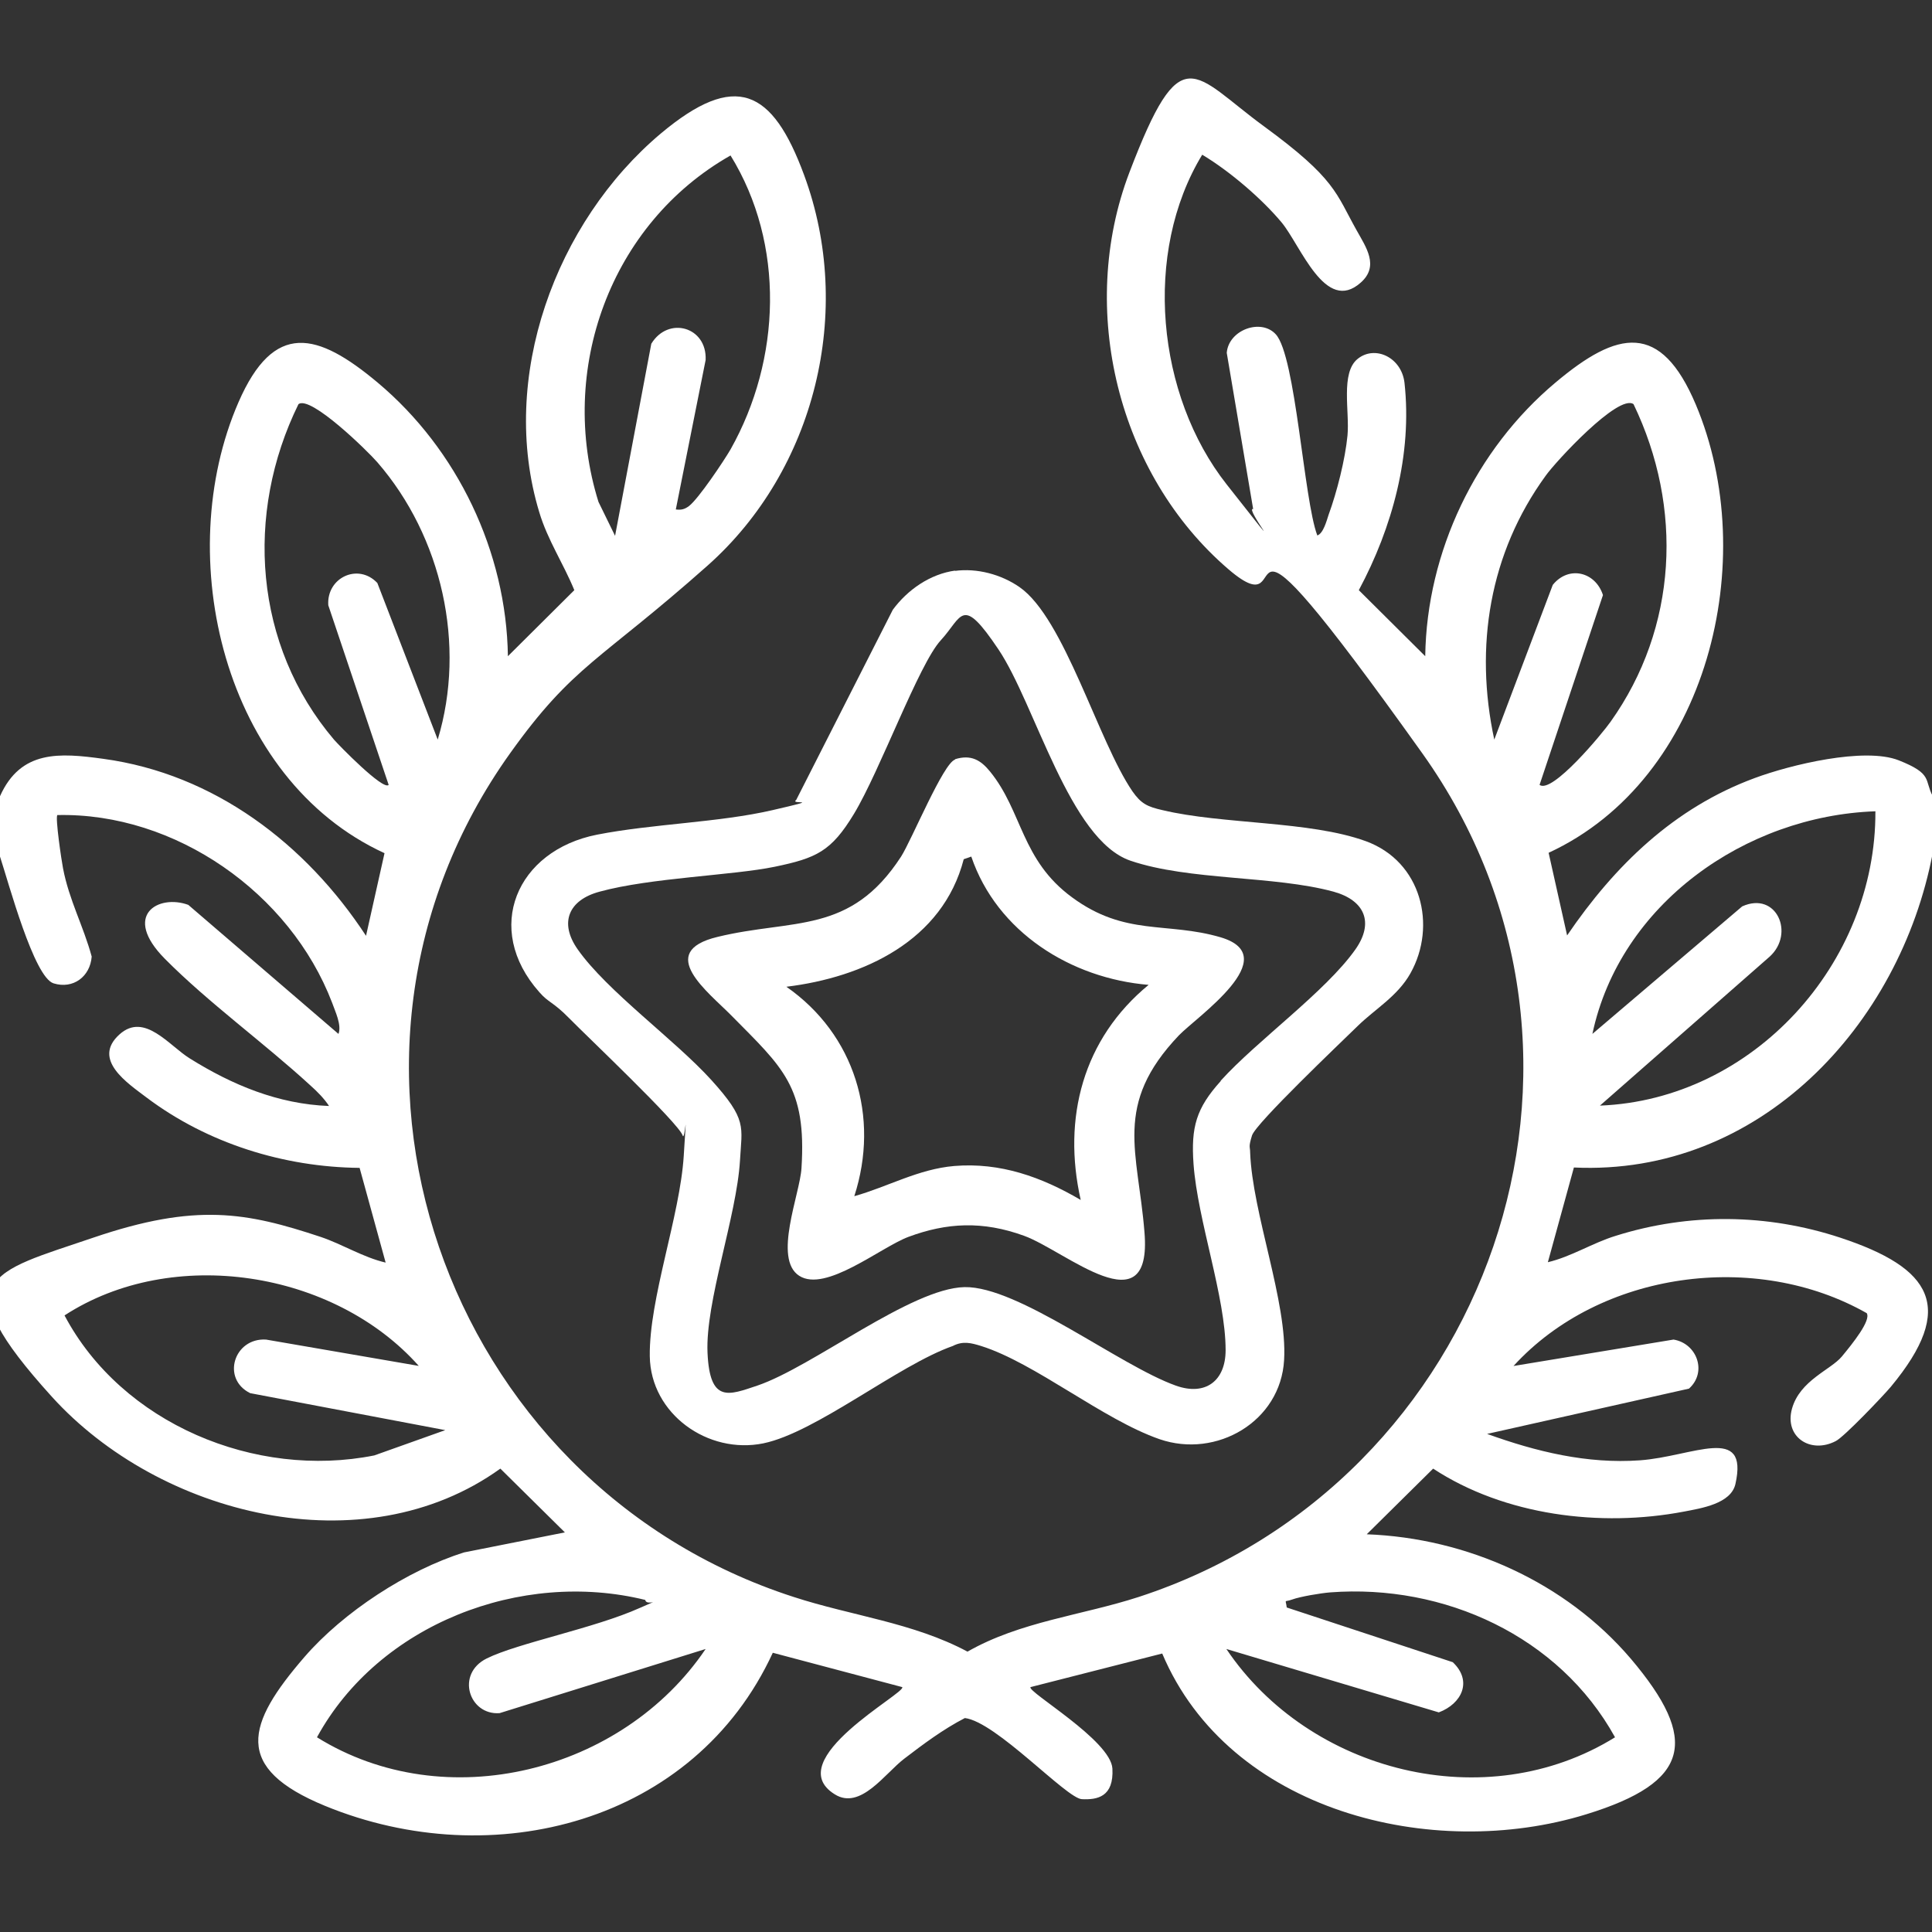
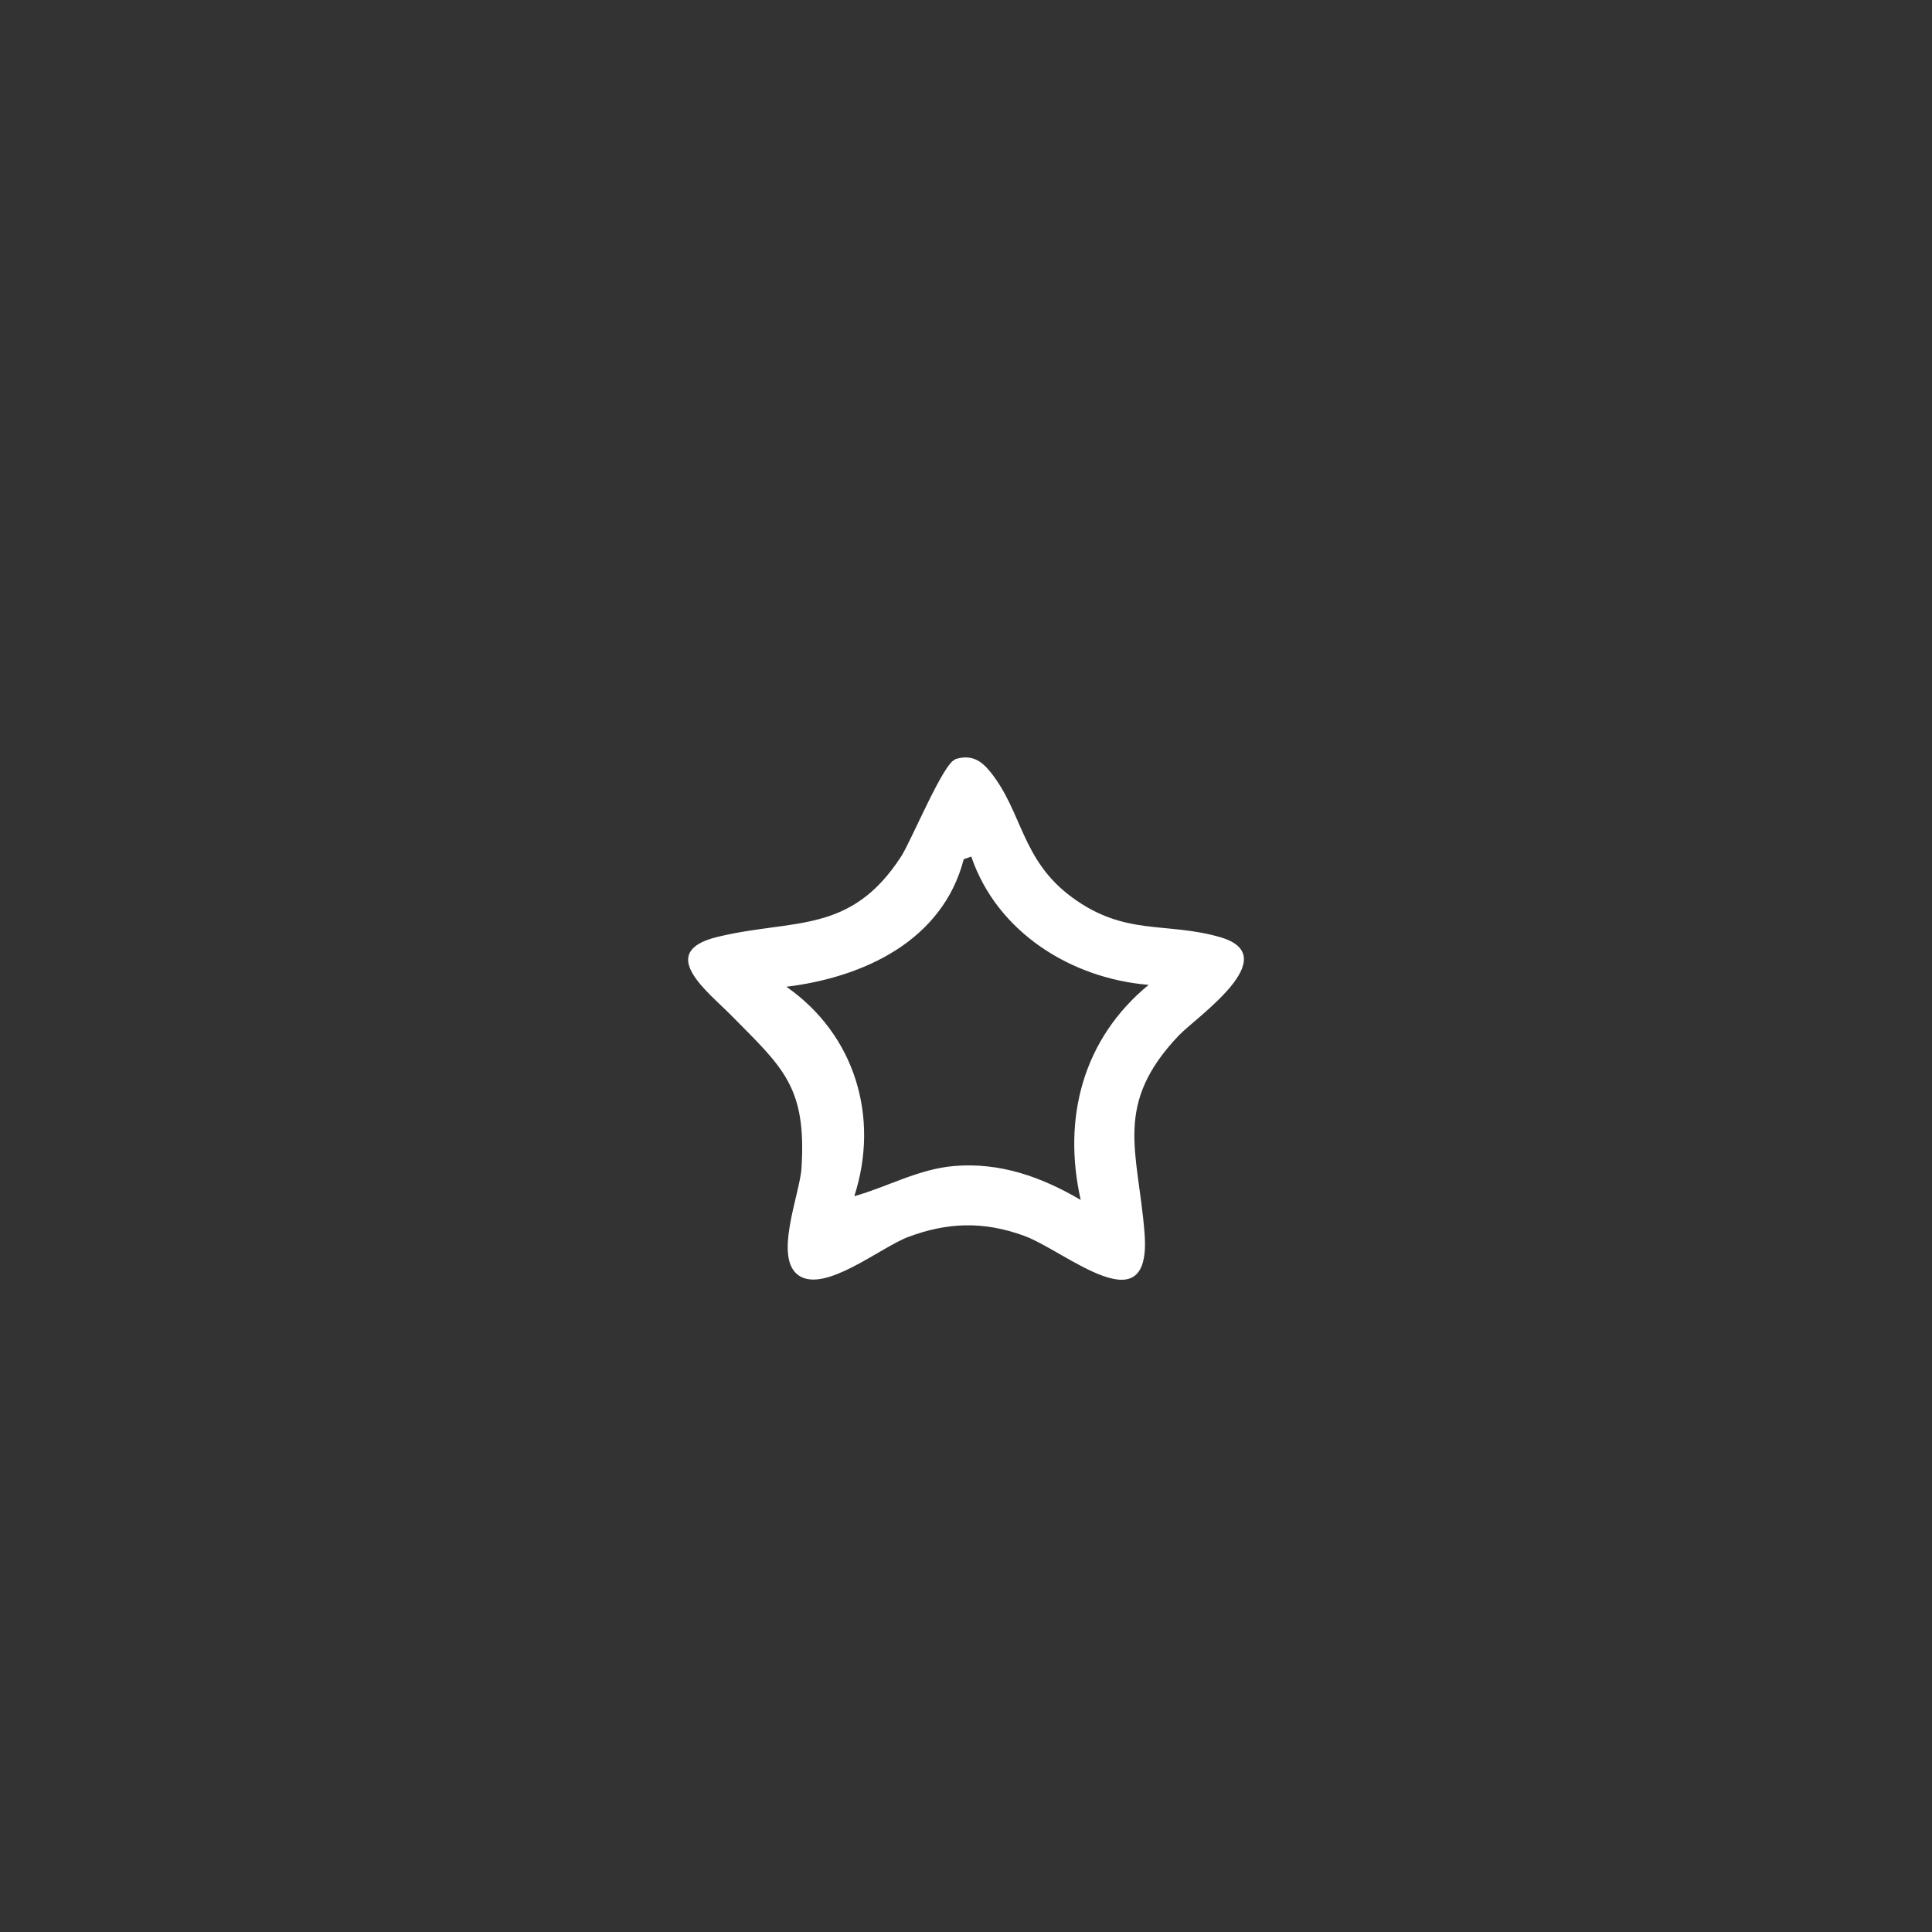
<svg xmlns="http://www.w3.org/2000/svg" id="Capa_1" viewBox="0 0 512 512">
  <rect x="0" y="0" width="512" height="512" fill="#333333" stroke="none" />
  <defs>
    <style>      .st0 {        fill: #fff;      }    </style>
  </defs>
-   <path class="st0" d="M0,211c5.5-12.3,15.8-11.5,27.4-9.9,29.4,4,53.7,22.6,69.6,46.9l4.9-21.9c-42.7-19.6-56.5-78.6-38.7-119.5,9.4-21.6,20.9-18.6,36.9-5.2,21.1,17.7,34.1,44.8,34.5,72.5l17.6-17.5c-2.9-7.1-7.1-13.3-9.3-20.7-10.8-35.6,4.3-76.8,32.2-100.3,19.8-16.6,29.6-11.8,38,11,13.3,36,3,78.1-25.6,103.5s-35.5,26.2-52.3,49.7c-57.6,80.6-17.8,193.6,75.1,223.6,15.3,5,31.7,6.8,46.1,14.5,14-8,30.3-9.6,45.4-14.5,92.8-30.3,132.7-142.9,75.1-223.6s-31.1-31.4-51.3-48.7c-29.4-25.2-40.1-69-26.3-105.2s16.7-26.1,35.7-12.2,19,17.7,24.5,27.5c2.5,4.5,6.1,9.5,1.1,13.9-9.4,8.4-15.9-9.9-21-16s-13.5-13.4-21-17.9c-15.8,26-12.1,63.8,6.5,87.4s4.5,5.9,7,6.5l-7-41.4c.5-6.1,9.1-9.2,13-4.9,5.3,5.8,7.4,43.8,11,53.3,1.6-.5,2.5-4,3-5.5,2.2-6,4.4-14.7,5-21s-1.9-16.6,2.7-20.3,11.6-.4,12.4,6.3c2.1,19-3.2,38.4-12.1,55l17.6,17.5c.4-27.7,13.4-54.8,34.5-72.5,16.5-13.9,27.9-16.2,37.2,5.8,17.3,41,3.4,99.2-39,118.8l4.9,21.9c12.6-18.5,28.3-33.8,49.7-41.7,9.4-3.5,29.1-8.3,38.2-4.7s6.7,5.2,9,9.5v15c-8.7,45.8-46,85.7-95.1,83.4l-6.9,25.1c6.3-1.5,11.8-5.1,18-7,19.4-6.1,40.1-5.9,59.5.5,24.2,8,30.9,18.4,13.4,39.5-2.1,2.5-12.4,13.3-14.6,14.4-6.7,3.5-13.7-1.1-11.6-8.6s10.3-10.3,13.2-13.8,7.8-9.6,6.6-11.5c-29.4-16.7-70.7-11.1-93.6,14l42.4-7c6.2,1,9,8.6,4.1,13l-53.5,12c13,4.7,26.5,8,40.5,7s28.9-9.7,25.3,6.3c-1.2,5.2-9,6.4-13.7,7.3-22.1,4.2-47.5,1-66.4-11.4l-17.6,17.4c26.6,1,52.7,12.7,70,33,18.2,21.5,15.8,32.7-11.8,41.2-40.8,12.6-94.7-.7-112.4-42.6l-34.9,8.9c-1,1.2,21.3,14.1,21.7,21.6s-4,8.3-8.1,8.1-22.7-20.5-31-21.5c-5.8,3-11,6.9-16.1,10.8s-11.6,13.7-18.4,9.4c-14.6-9.1,19.1-26.9,17.9-28.4l-34.3-9.1c-20.8,45.1-74.2,58.8-118.6,40.6-24.6-10.1-20.9-21.7-5.5-39.5,10.3-11.9,27.3-23,42.3-27.7l26.7-5.3-17.1-16.9c-36.3,26.1-90.4,12.4-118.9-19.1s-16.3-32.8,11-42.1,40.7-6.7,60.3-.2c5.9,2,11.2,5.4,17.2,6.8l-6.9-25.1c-20.1-.2-40.3-6.5-56.4-18.6-5-3.8-14.7-10.1-7.2-16.8,6.6-5.9,13.1,3,18.6,6.4,11.2,7,23.4,12.1,36.9,12.6-1.3-2-3.2-3.9-5-5.5-12.2-11.2-27-21.9-38.5-33.5s-1.7-17.2,6.2-14.3l39.8,34.2c.9-2.4-.9-6-1.7-8.3-11.1-29-41.5-50.4-72.8-49.7-.6.6,1.1,12.1,1.5,14.1,1.6,8.4,5.4,15.3,7.6,23.4-.4,5.3-4.9,8.7-10.1,7.1S2.3,234,0,227v-16ZM179,135c1.5.2,2.4,0,3.6-.9,2.5-1.9,9.2-11.9,11-15,13.4-23.8,14.5-54.4,0-77.9-31.9,18.1-45.9,56.9-35,91.8l4.4,9,9.6-50.9c4.5-7.4,14.8-4.5,14.4,4.3l-7.9,39.6ZM116,196c7.6-25.1,1.1-53.8-16-73.5-2.5-2.9-17.7-17.8-20.9-15.4-14.3,29.1-11.8,63.9,9.4,88.9,1.3,1.5,13.1,13.6,14.5,12l-16-47.6c-.5-7.3,7.9-11.3,13-5.9l16,41.5ZM432.9,107.1c-4-2.8-20.7,15.3-23.3,19-14.9,20.5-18.9,45.3-13.6,69.9l15.5-41c4.2-5.2,11.3-3.5,13.3,2.7l-16.8,50.3c3.3,2.5,16.7-13.7,18.8-16.7,17.8-25,19.3-56.8,6.1-84.2ZM497,215c-34.5,1.2-67.7,24.6-75,59l39.7-33.8c9.1-4.1,14,7.2,7.3,13.3l-45,39.5c40.6-1.6,73.2-37.7,73-78ZM111,362c-22.5-25.3-65.3-32-93.9-13.4,15.2,28.7,50.6,43.4,82.1,37.1l18.8-6.7-51.7-9.8c-7.7-3.8-4.3-14.7,4.2-14.2l40.6,7ZM171,424c-32.9-8.1-70.6,6.4-87,36.4,34.1,21.2,81,9.2,103-23.4l-54.6,17c-8.1.6-11.7-10.4-3.4-14.5s28.6-8,40.6-13.4,1.8.5,1.4-2.1ZM325,437c22,32.7,68.8,44.6,103,23.4-14.8-26.8-45.3-40.7-75.5-38.4-2.5.2-7.9,1.1-10.1,1.9s-1.7-.3-1.4,2.1l44,14.5c5.3,5,2.4,11-3.7,13.3l-56.3-16.8Z" />
-   <path class="st0" d="M253,151.3c5.9-.8,12.3.9,17.2,4.3,11.9,8.3,20.8,40.8,29.9,54.1,2.3,3.3,4,4.1,8,5,15.9,3.8,38.9,2.8,53.8,8.2s18.9,22.5,11.9,35c-3.4,6.1-9.4,9.5-14,14s-27,25.8-28,29-.5,2.9-.5,4.5c.6,16.2,9.9,39.7,9,55-.9,16.3-17.9,26.2-33,21-15-5.2-33-20.2-47.3-24.7-2.6-.8-4.8-1.4-7.5,0-14.5,5.1-36.2,22.9-50.2,25.8-14.7,3-29.9-7.8-30.1-23.1s8-37.1,9-53.1.3-3.4-.3-5.4c-1-3.2-25.6-26.5-30-31s-5.5-4.1-8-7c-14.9-16.8-6-37.5,15.3-41.7,14.8-2.9,32.2-3.2,46.5-6.5s4.4-1.3,6.3-2.7l25.6-50.4c3.9-5.3,9.9-9.5,16.6-10.4ZM323.5,286.4c9.7-10.7,27.8-23.6,35.7-34.8,5-7.1,2.5-13-5.8-15.3-15.8-4.3-38.2-2.9-53.8-8.2-16.2-5.5-25.2-41.4-35-56s-9.5-8.7-15.3-2.4-16.1,34.6-23,46c-6,9.9-9.9,11.7-21,14s-32.9,2.9-46.4,6.6c-8.2,2.2-10.8,8.2-5.8,15.3,7.8,11.1,25.8,24,35.4,34.6s8.1,12.3,7.6,21.4c-.9,14.8-9.2,37.4-8.6,50.9s5.7,11.2,13.2,8.7c14.7-5,40.7-25.8,54.9-26.1s41.1,20.8,56,26.1c7.8,2.8,13.2-1.2,13.2-9.4,0-14.1-7.4-34.3-8.5-49.3-.7-9.8.7-14.8,7.2-22Z" />
  <path class="st0" d="M253.1,201.2c4.2-1.3,6.8.2,9.3,3.3,8.6,10.6,8.2,23.4,21.7,33.3,14.1,10.4,25.1,6.4,39.4,10.6,17.1,5.1-6.4,21.1-11.1,26-17.5,18.4-10.8,30.7-9.1,52.2,2.1,25.5-20.9,4.9-31.9.9s-20.5-3.5-30.7.3c-7.4,2.8-21.9,14.8-28.9,10.3s.2-21.7.6-28.5c1.4-21.7-5-26.7-18.6-40.5-6.1-6.2-20.2-16.8-3.7-20.8,20.1-4.9,35.2-.5,48.7-21.3,2.8-4.4,11.2-24.8,14.3-25.7ZM257.4,227l-2,.7c-5.6,21.6-26.5,31.3-47,33.8,18.1,12.6,24.8,34.5,18,55.5,8.9-2.5,17-7.2,26.5-8,12.2-1,23.1,2.9,33.5,9-4.9-21.7.6-42.7,18-57-20.6-1.7-40.2-14-47-34Z" />
</svg>